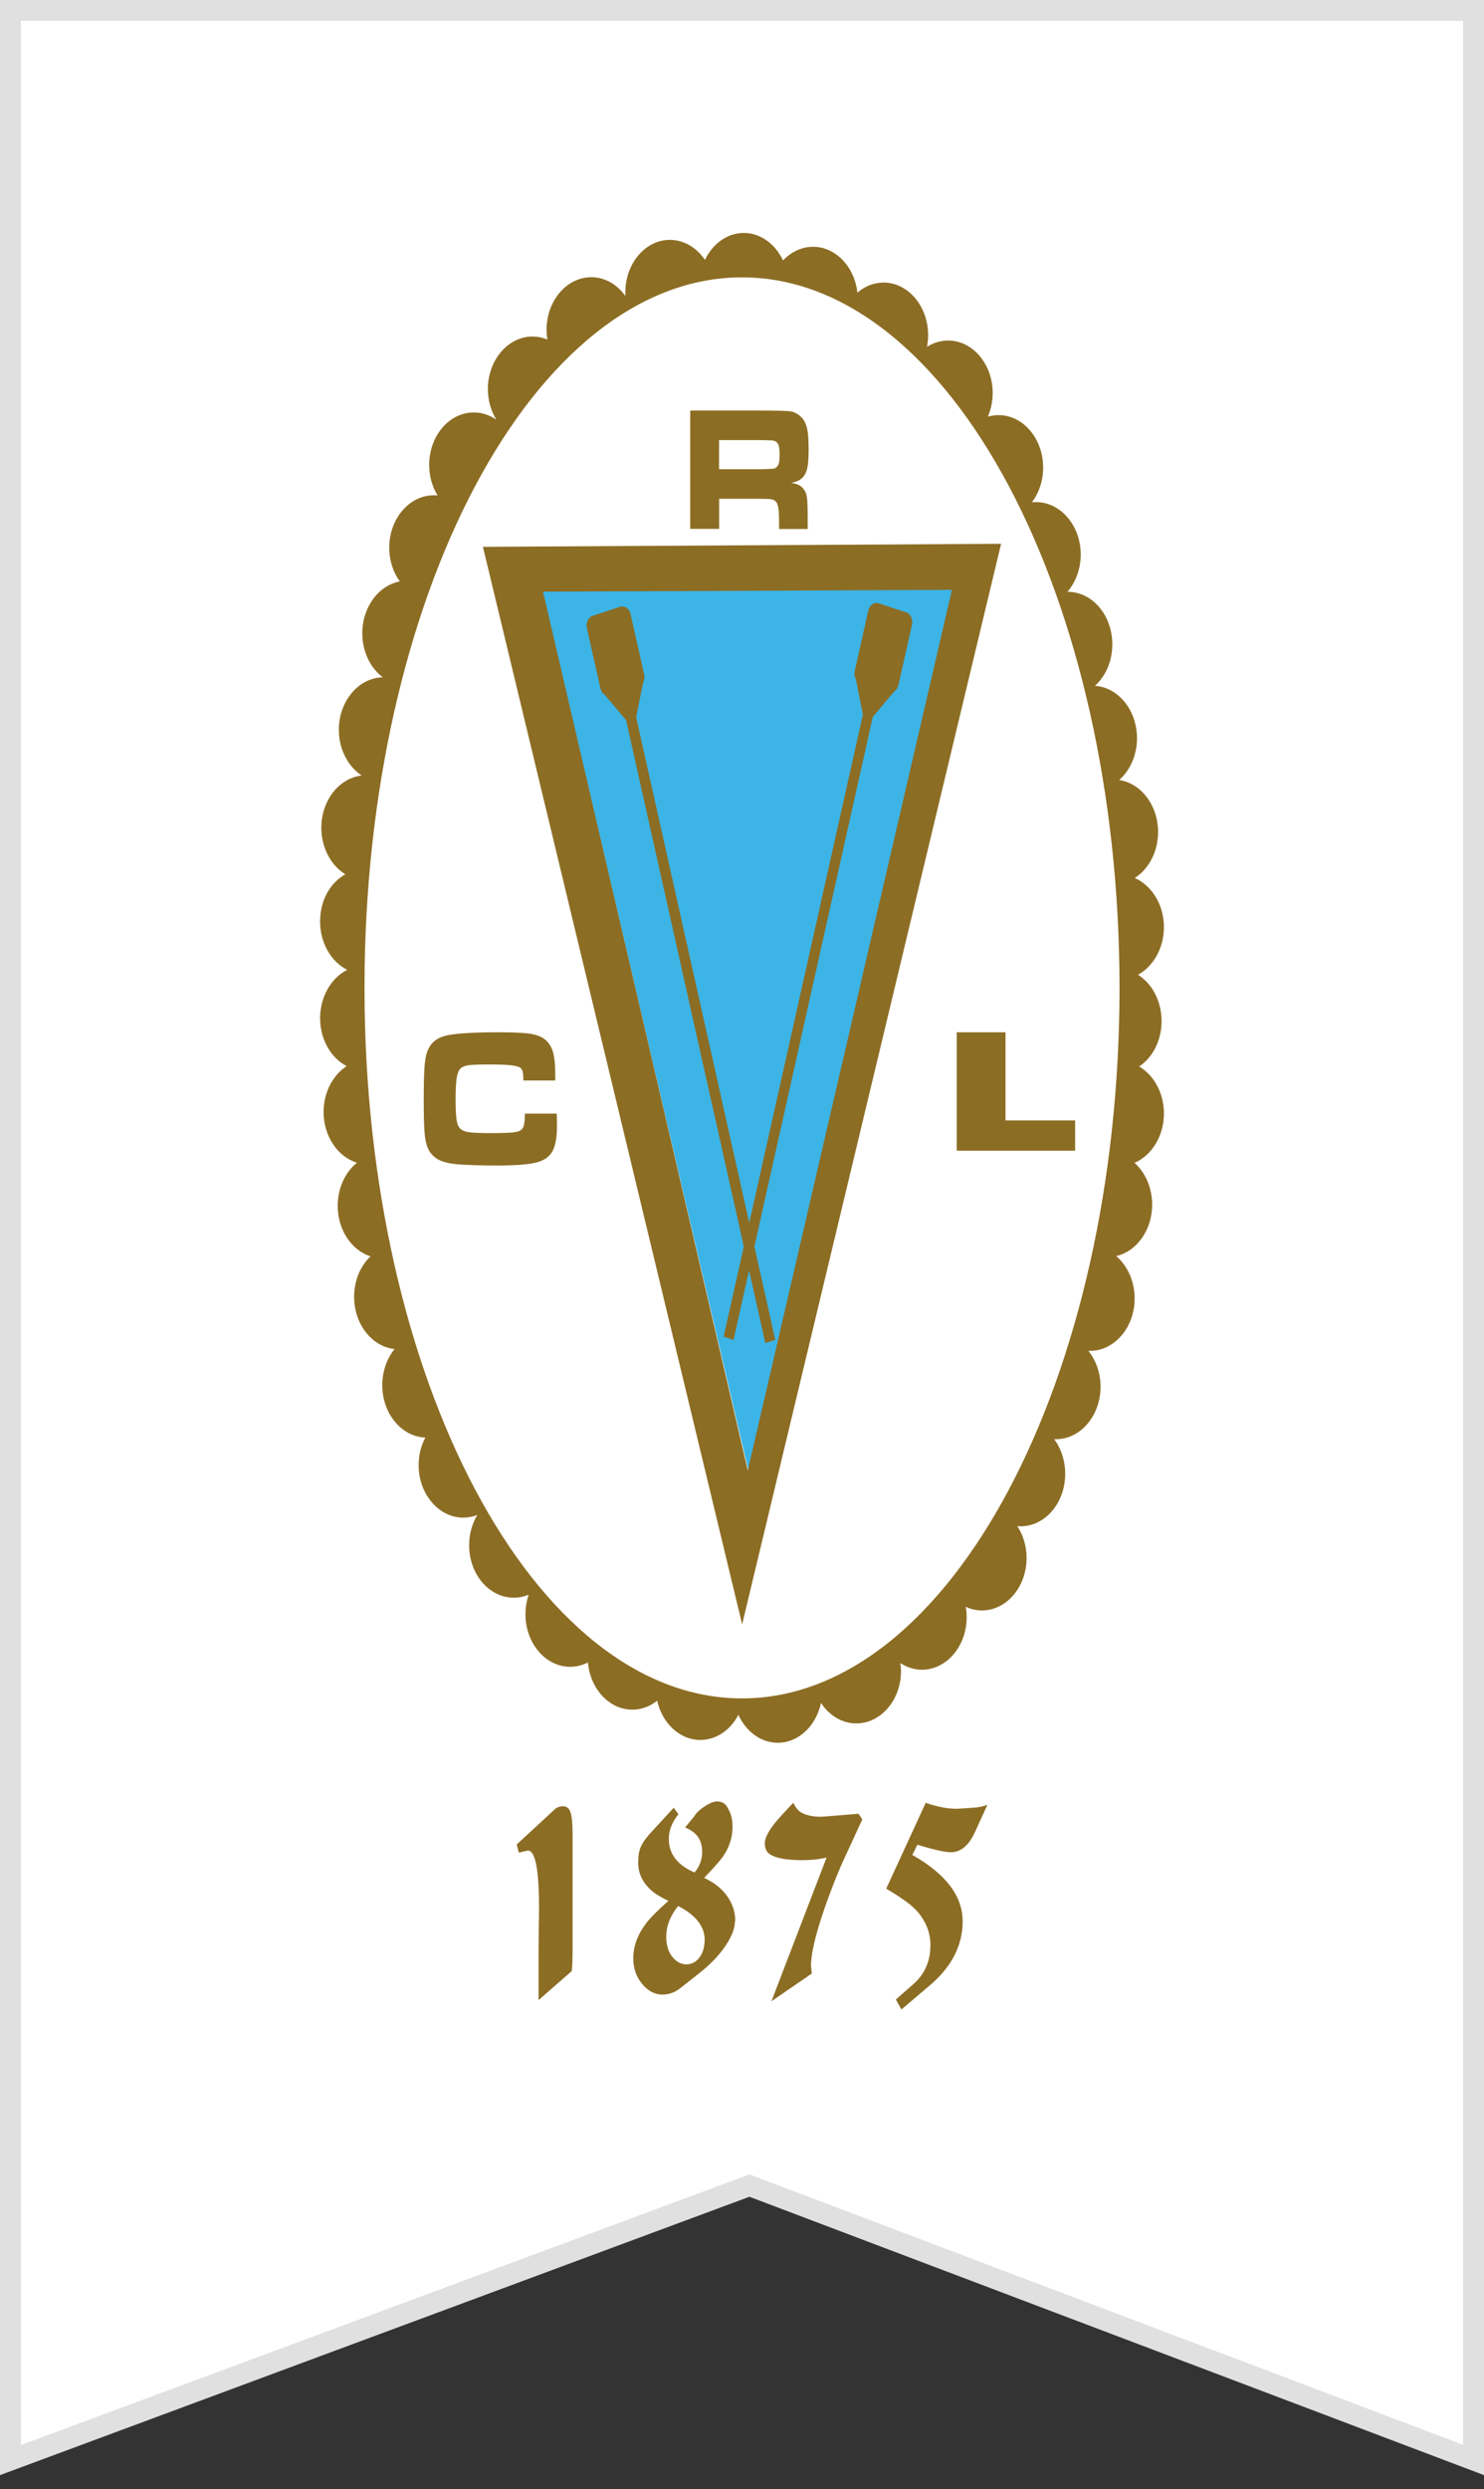
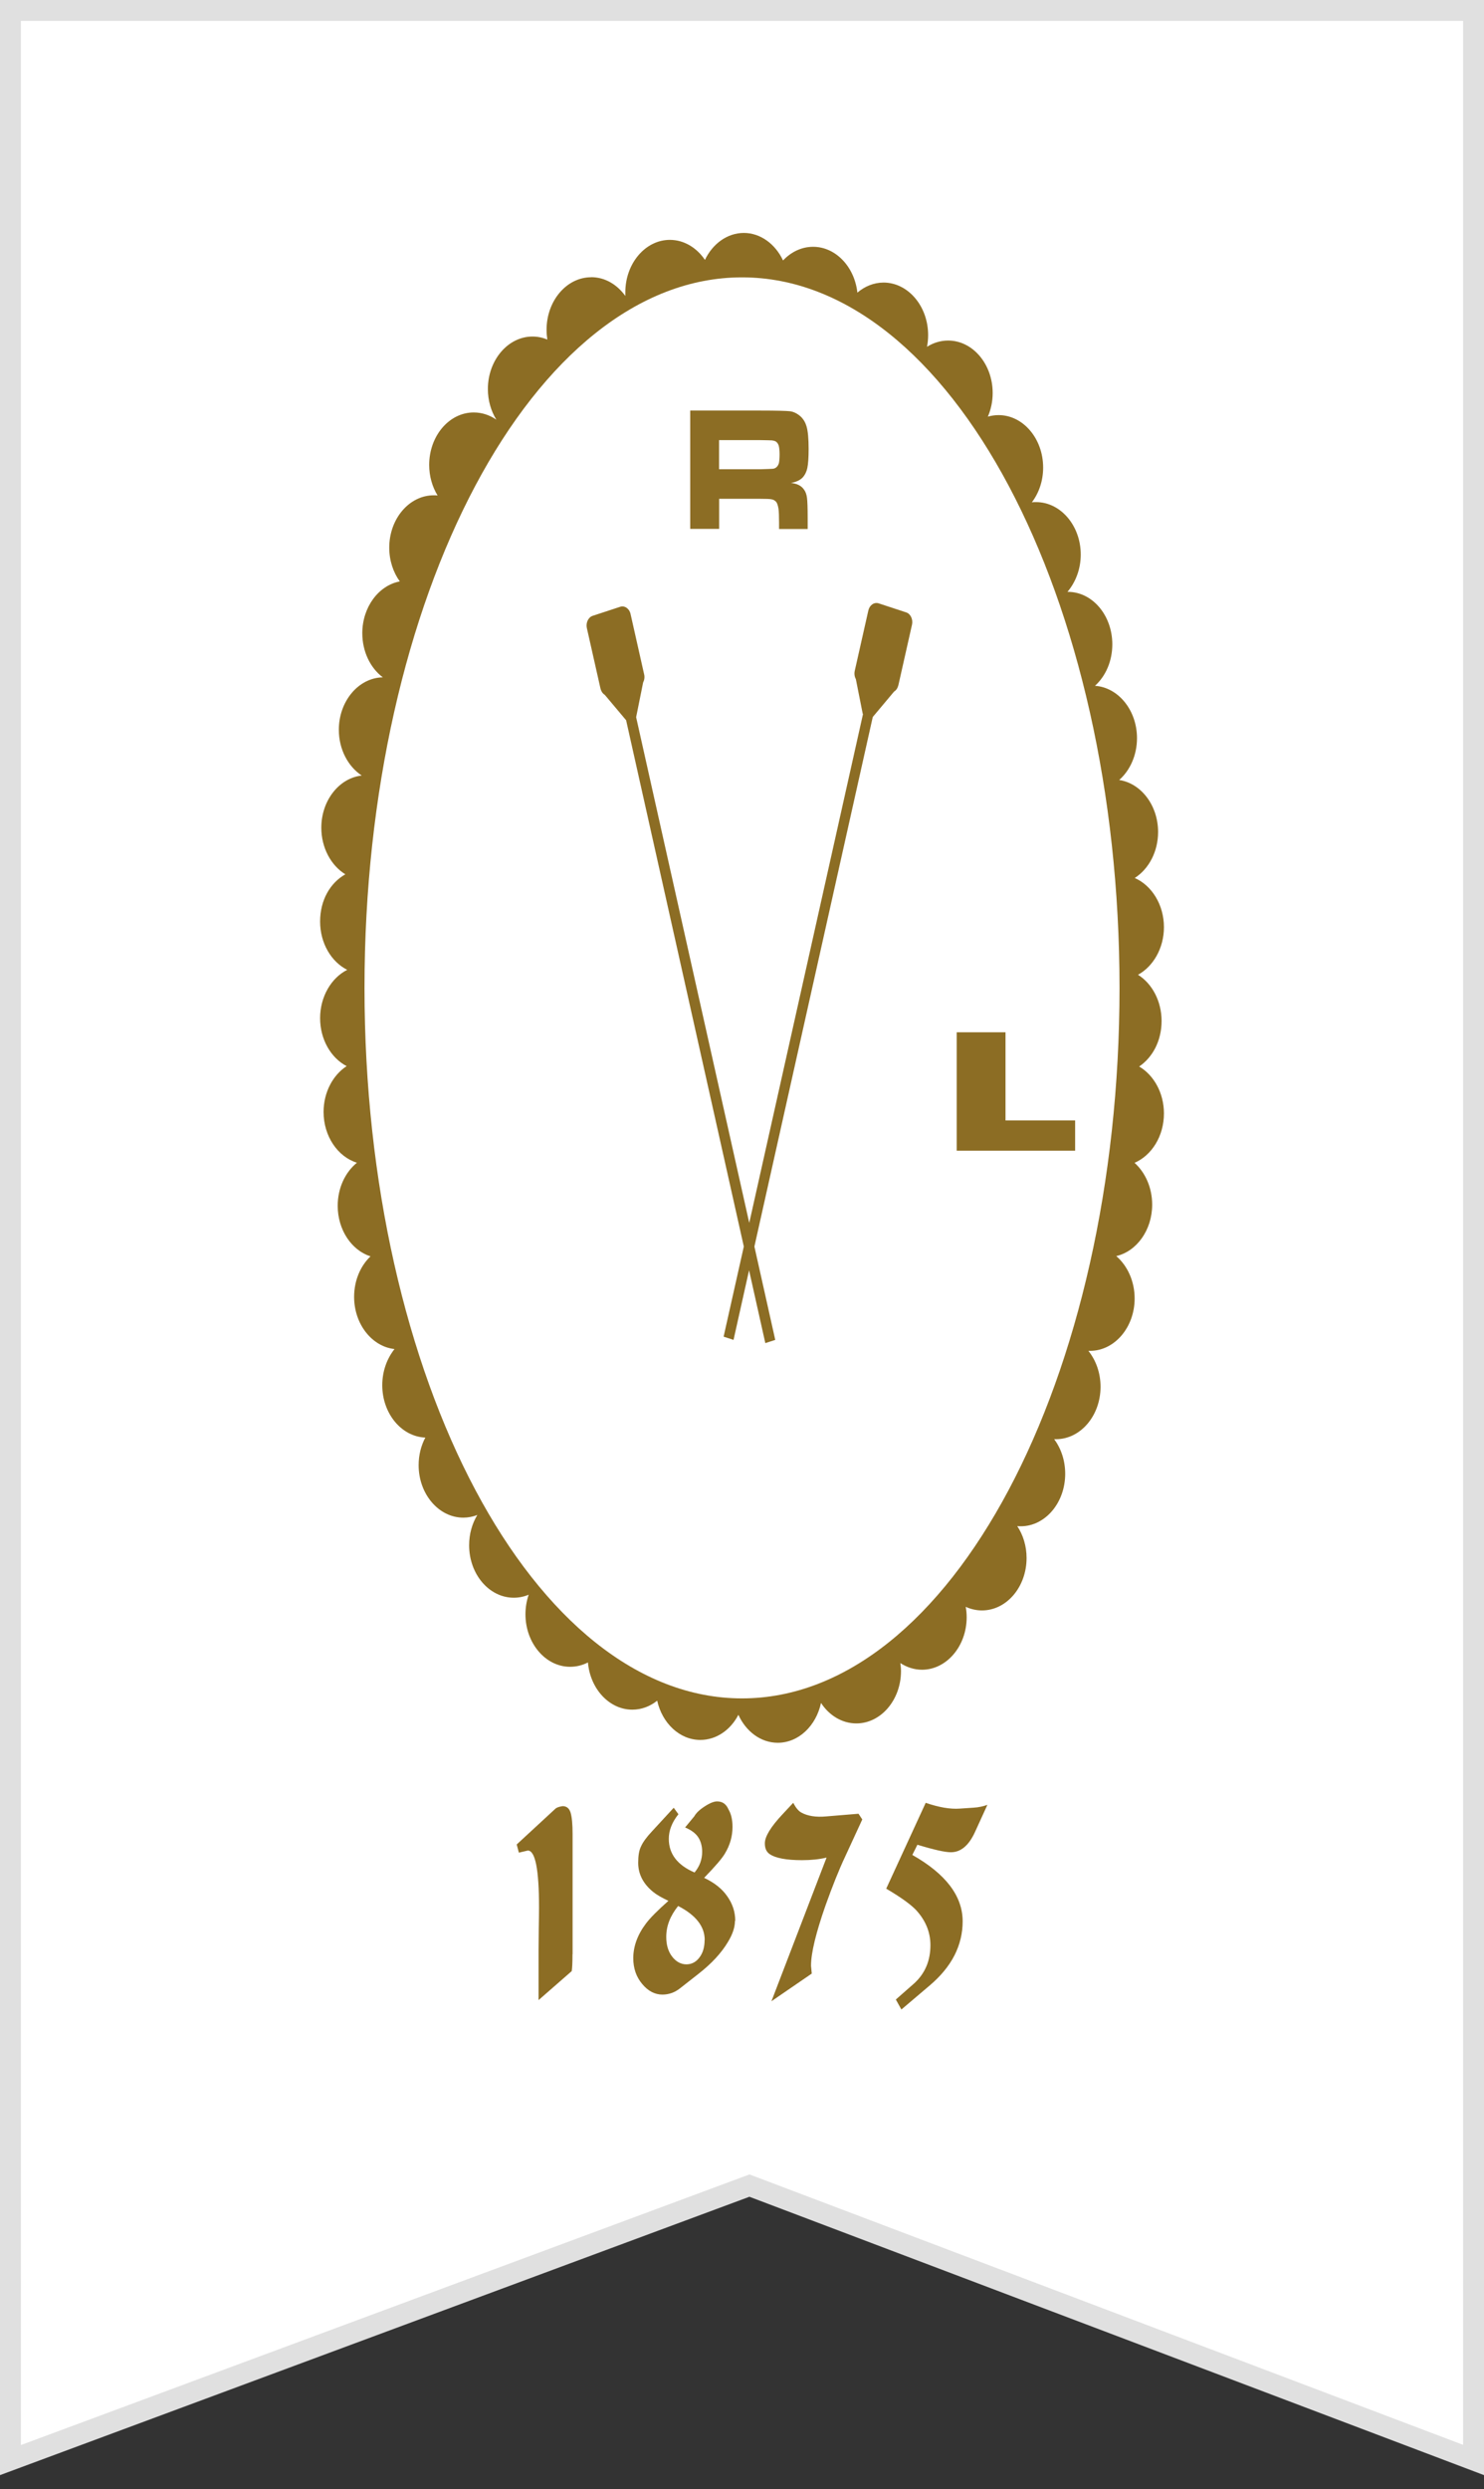
<svg xmlns="http://www.w3.org/2000/svg" width="71" height="119" viewBox="0 0 71 119" fill="none">
  <rect x="0" y="0" width="71" height="119" fill="#333333" stroke="none" />
  <path d="M0.5 117.614V0.5H70.5V117.609L36.032 104.557L35.857 104.491L35.681 104.556L0.5 117.614Z" fill="white" stroke="#E0E0E0" />
  <g clip-path="url(#clip0_887_1994)">
    <path fill-rule="evenodd" clip-rule="evenodd" d="M28.282 13.251C28.94 13.251 29.522 13.6 29.918 14.149C29.918 14.095 29.918 14.036 29.918 13.977C29.918 12.598 30.874 11.468 32.05 11.468C32.726 11.468 33.335 11.845 33.727 12.425C34.092 11.659 34.791 11.137 35.589 11.137C36.386 11.137 37.099 11.672 37.464 12.453C37.842 12.049 38.347 11.799 38.901 11.799C39.983 11.799 40.885 12.757 41.02 13.99C41.372 13.691 41.804 13.509 42.273 13.509C43.445 13.509 44.405 14.639 44.405 16.018C44.405 16.213 44.387 16.399 44.351 16.58C44.653 16.39 44.995 16.281 45.361 16.281C46.537 16.281 47.493 17.406 47.493 18.789C47.493 19.193 47.411 19.574 47.263 19.919C47.425 19.873 47.596 19.846 47.777 19.846C48.949 19.846 49.908 20.971 49.908 22.354C49.908 22.989 49.706 23.57 49.368 24.015C49.435 24.005 49.503 24.005 49.571 24.005C50.742 24.005 51.707 25.13 51.707 26.514C51.707 27.208 51.459 27.838 51.071 28.296H51.09C52.266 28.296 53.217 29.421 53.217 30.805C53.217 31.612 52.897 32.329 52.388 32.787C53.505 32.864 54.398 33.957 54.398 35.291C54.398 36.107 54.064 36.833 53.546 37.291C54.596 37.45 55.407 38.507 55.407 39.776C55.407 40.724 54.957 41.55 54.29 41.976C55.101 42.33 55.687 43.251 55.687 44.326C55.687 45.333 55.173 46.204 54.447 46.603C55.119 47.025 55.574 47.859 55.574 48.812C55.574 49.764 55.142 50.554 54.502 50.989C55.205 51.402 55.687 52.255 55.687 53.234C55.687 54.318 55.101 55.239 54.281 55.593C54.794 56.056 55.124 56.777 55.124 57.593C55.124 58.809 54.384 59.825 53.406 60.052C53.938 60.51 54.285 61.249 54.285 62.079C54.285 63.458 53.325 64.583 52.149 64.583H52.072C52.433 65.032 52.654 65.635 52.654 66.302C52.654 67.681 51.698 68.806 50.522 68.806C50.495 68.806 50.463 68.806 50.436 68.806C50.765 69.25 50.963 69.826 50.963 70.461C50.963 71.845 50.008 72.97 48.831 72.97C48.777 72.97 48.723 72.97 48.669 72.961C48.949 73.382 49.115 73.913 49.115 74.485C49.115 75.868 48.16 76.993 46.979 76.993C46.708 76.993 46.447 76.93 46.203 76.821C46.235 76.984 46.249 77.152 46.249 77.32C46.249 78.698 45.288 79.828 44.112 79.828C43.738 79.828 43.386 79.71 43.075 79.51C43.093 79.633 43.107 79.764 43.107 79.891C43.107 81.27 42.147 82.395 40.97 82.395C40.285 82.395 39.668 82.01 39.28 81.415C39.046 82.509 38.207 83.32 37.211 83.32C36.395 83.32 35.688 82.776 35.327 81.983C34.953 82.704 34.277 83.184 33.506 83.184C32.515 83.184 31.681 82.382 31.442 81.307C31.104 81.579 30.694 81.737 30.252 81.737C29.152 81.737 28.237 80.744 28.129 79.479C27.867 79.615 27.579 79.687 27.273 79.687C26.101 79.687 25.14 78.558 25.14 77.179C25.14 76.848 25.195 76.53 25.294 76.24C25.073 76.335 24.829 76.385 24.582 76.385C23.401 76.385 22.445 75.26 22.445 73.877C22.445 73.337 22.589 72.838 22.837 72.43C22.625 72.512 22.4 72.557 22.166 72.557C20.994 72.557 20.029 71.432 20.029 70.049C20.029 69.563 20.146 69.114 20.349 68.729C19.204 68.683 18.289 67.577 18.289 66.225C18.289 65.554 18.515 64.95 18.875 64.497C17.794 64.379 16.942 63.304 16.942 62.002C16.942 61.222 17.244 60.523 17.726 60.065C16.82 59.775 16.157 58.8 16.157 57.648C16.157 56.795 16.518 56.042 17.077 55.588C16.162 55.307 15.481 54.323 15.481 53.162C15.481 52.218 15.932 51.393 16.585 50.971C15.837 50.581 15.315 49.701 15.315 48.676C15.315 47.651 15.851 46.748 16.613 46.367C15.851 45.986 15.315 45.093 15.315 44.058C15.315 43.024 15.806 42.203 16.522 41.8C15.842 41.382 15.373 40.538 15.373 39.572C15.373 38.271 16.225 37.196 17.307 37.078C16.653 36.647 16.211 35.826 16.211 34.891C16.211 33.517 17.158 32.401 18.316 32.383C17.721 31.939 17.334 31.154 17.334 30.274C17.334 29.027 18.113 27.988 19.128 27.797C18.812 27.362 18.623 26.795 18.623 26.183C18.623 24.804 19.578 23.679 20.755 23.679C20.813 23.679 20.872 23.679 20.935 23.688C20.683 23.275 20.534 22.772 20.534 22.227C20.534 20.848 21.485 19.719 22.666 19.719C23.058 19.719 23.432 19.846 23.748 20.064C23.491 19.651 23.342 19.143 23.342 18.599C23.342 17.22 24.302 16.09 25.474 16.09C25.722 16.09 25.965 16.14 26.186 16.235C26.164 16.081 26.15 15.922 26.15 15.764C26.15 14.385 27.106 13.255 28.282 13.255" fill="#8C6D24" />
    <path fill-rule="evenodd" clip-rule="evenodd" d="M35.501 13.26C45.449 13.26 53.562 28.52 53.562 47.229C53.562 65.938 45.444 81.198 35.501 81.198C25.557 81.198 17.439 65.938 17.439 47.229C17.439 28.52 25.548 13.26 35.501 13.26Z" fill="white" />
    <path fill-rule="evenodd" clip-rule="evenodd" d="M33.022 25.291V19.629H36.37C37.158 19.629 37.628 19.643 37.789 19.661C37.946 19.68 38.09 19.743 38.234 19.853C38.407 19.985 38.523 20.162 38.589 20.39C38.655 20.618 38.688 20.978 38.688 21.465C38.688 21.875 38.667 22.175 38.626 22.371C38.585 22.563 38.506 22.718 38.395 22.836C38.271 22.959 38.09 23.045 37.842 23.091C38.131 23.118 38.341 23.223 38.465 23.405C38.544 23.51 38.589 23.642 38.609 23.797C38.63 23.952 38.642 24.271 38.642 24.762V25.291H37.273V24.986C37.273 24.671 37.265 24.448 37.244 24.312C37.22 24.175 37.191 24.075 37.141 24.002C37.088 23.938 37.018 23.893 36.927 23.874C36.832 23.852 36.646 23.847 36.362 23.847H34.407V25.286H33.022V25.291ZM34.407 22.435H36.358C36.7 22.426 36.902 22.417 36.968 22.412C37.03 22.408 37.088 22.385 37.133 22.349C37.195 22.303 37.236 22.235 37.265 22.144C37.286 22.048 37.298 21.907 37.298 21.72C37.298 21.533 37.282 21.397 37.257 21.305C37.228 21.214 37.178 21.146 37.112 21.105C37.063 21.078 37.001 21.064 36.935 21.055C36.865 21.05 36.671 21.046 36.354 21.041H34.403V22.435H34.407Z" fill="#8C6D24" />
-     <path fill-rule="evenodd" clip-rule="evenodd" d="M25.112 53.24H26.635C26.648 53.541 26.648 53.733 26.648 53.82C26.648 54.3 26.591 54.675 26.48 54.941C26.357 55.241 26.105 55.446 25.743 55.555C25.377 55.664 24.736 55.721 23.832 55.721C22.882 55.721 22.207 55.695 21.805 55.656C21.404 55.612 21.095 55.525 20.892 55.39C20.71 55.272 20.574 55.115 20.481 54.914C20.388 54.714 20.331 54.444 20.309 54.095C20.287 53.816 20.273 53.31 20.273 52.573C20.273 51.837 20.287 51.344 20.309 51.026C20.331 50.712 20.371 50.464 20.437 50.289C20.574 49.897 20.856 49.644 21.28 49.526C21.708 49.413 22.56 49.352 23.845 49.352C24.489 49.352 24.953 49.374 25.244 49.404C25.54 49.443 25.77 49.509 25.946 49.609C26.176 49.74 26.326 49.94 26.427 50.202C26.52 50.464 26.564 50.843 26.564 51.353C26.564 51.379 26.564 51.484 26.564 51.658H25.041C25.041 51.453 25.023 51.313 25.01 51.248C24.993 51.178 24.966 51.122 24.926 51.074C24.869 51.013 24.719 50.965 24.485 50.934C24.247 50.904 23.893 50.891 23.412 50.891C22.931 50.891 22.609 50.904 22.423 50.926C22.242 50.952 22.114 51.004 22.035 51.078C21.947 51.17 21.885 51.322 21.849 51.536C21.819 51.749 21.797 52.094 21.797 52.56C21.797 53.027 21.819 53.358 21.845 53.55C21.876 53.742 21.938 53.877 22.026 53.964C22.114 54.047 22.251 54.104 22.437 54.13C22.618 54.156 22.949 54.173 23.421 54.173C24.004 54.173 24.392 54.16 24.587 54.134C24.776 54.112 24.909 54.056 24.979 53.977C25.072 53.873 25.112 53.624 25.116 53.24" fill="#8C6D24" />
    <path fill-rule="evenodd" clip-rule="evenodd" d="M45.772 49.352H48.107V53.567H51.438V55.013H45.772V49.352Z" fill="#8C6D24" />
-     <path fill-rule="evenodd" clip-rule="evenodd" d="M45.772 28.122L25.939 28.204L35.871 70.582L45.772 28.122Z" fill="#3CB4E5" />
-     <path fill-rule="evenodd" clip-rule="evenodd" d="M47.896 25.998L23.105 26.144L35.507 77.659L47.896 25.998ZM45.542 28.205L35.777 70.296L25.98 28.287L45.542 28.2V28.205Z" fill="#8C6D24" />
    <path fill-rule="evenodd" clip-rule="evenodd" d="M41.29 34.134L35.847 58.466L30.435 34.288L30.769 32.631C30.826 32.518 30.852 32.377 30.817 32.236L30.167 29.349C30.11 29.095 29.885 28.941 29.674 29.009L28.36 29.44C28.144 29.508 28.021 29.776 28.078 30.03L28.729 32.917C28.764 33.053 28.839 33.163 28.936 33.221L29.956 34.434L35.587 59.596L34.62 63.904L35.095 64.059L35.838 60.731L36.616 64.213L37.091 64.059L36.093 59.596L41.756 34.279L42.776 33.063C42.877 33.004 42.947 32.895 42.982 32.758L43.633 29.867C43.69 29.613 43.567 29.345 43.352 29.277L42.037 28.845C41.822 28.777 41.602 28.932 41.545 29.186L40.894 32.073C40.863 32.214 40.885 32.354 40.947 32.468L41.276 34.125L41.29 34.134Z" fill="#8C6D24" />
    <path fill-rule="evenodd" clip-rule="evenodd" d="M27.39 93.427C27.39 93.836 27.376 94.104 27.354 94.236L25.767 95.622V93.227C25.767 93.027 25.771 92.686 25.776 92.209C25.785 91.768 25.789 91.427 25.789 91.182C25.789 89.377 25.609 88.472 25.253 88.472L24.824 88.573L24.721 88.182L26.587 86.459C26.66 86.404 26.772 86.373 26.916 86.35C27.11 86.35 27.237 86.454 27.3 86.663C27.363 86.873 27.395 87.213 27.395 87.695V93.427H27.39ZM35.163 91.832C35.163 92.136 35.055 92.463 34.839 92.823C34.523 93.363 34.041 93.882 33.405 94.377L32.535 95.059C32.282 95.259 32.003 95.359 31.691 95.359C31.331 95.359 31.006 95.191 30.727 94.854C30.442 94.518 30.298 94.104 30.298 93.618C30.298 93.054 30.501 92.495 30.907 91.959C31.105 91.695 31.462 91.336 31.98 90.877C31.664 90.727 31.421 90.591 31.254 90.454C30.776 90.068 30.533 89.6 30.533 89.059C30.533 88.732 30.573 88.463 30.672 88.268C30.763 88.068 30.934 87.832 31.186 87.563L32.233 86.427L32.458 86.736C32.147 87.123 31.998 87.518 31.998 87.913C31.998 88.632 32.408 89.168 33.229 89.522C33.472 89.232 33.594 88.904 33.594 88.532C33.594 88.263 33.531 88.032 33.405 87.836C33.279 87.645 33.067 87.491 32.778 87.368L33.22 86.832C33.306 86.677 33.472 86.518 33.72 86.359C33.964 86.2 34.162 86.123 34.307 86.123C34.559 86.123 34.739 86.245 34.848 86.495C34.983 86.722 35.046 87.004 35.046 87.341C35.046 87.782 34.929 88.209 34.681 88.618C34.55 88.845 34.216 89.232 33.689 89.777C34.176 90.009 34.55 90.3 34.794 90.659C35.046 91.013 35.177 91.404 35.177 91.836M33.716 92.75C33.716 92.1 33.292 91.559 32.444 91.123C32.061 91.6 31.876 92.086 31.876 92.6C31.876 92.977 31.966 93.295 32.156 93.541C32.345 93.786 32.575 93.913 32.841 93.913C33.089 93.913 33.301 93.804 33.463 93.586C33.63 93.368 33.711 93.086 33.711 92.75M41.255 86.986L40.439 88.754C40.132 89.404 39.825 90.182 39.501 91.082C39.041 92.395 38.802 93.363 38.802 93.981L38.838 94.354L36.908 95.677L39.546 88.809C39.203 88.891 38.816 88.932 38.369 88.932C37.625 88.932 37.107 88.836 36.822 88.641C36.669 88.536 36.593 88.368 36.593 88.127C36.593 87.8 36.881 87.332 37.445 86.732L37.95 86.191C38.072 86.423 38.198 86.577 38.333 86.654C38.64 86.823 39.032 86.886 39.528 86.841L41.074 86.713L41.255 86.986ZM47.243 86.282L46.647 87.586C46.354 88.227 45.971 88.554 45.493 88.554C45.218 88.554 44.686 88.436 43.892 88.195L43.649 88.682C45.254 89.591 46.057 90.65 46.057 91.859C46.057 92.427 45.926 92.972 45.664 93.486C45.403 93.995 45.011 94.472 44.492 94.913L43.126 96.072L42.86 95.595L43.744 94.818C44.262 94.341 44.515 93.736 44.515 92.995C44.515 92.368 44.28 91.804 43.816 91.304C43.55 91.032 43.081 90.695 42.4 90.295L44.289 86.191C44.925 86.409 45.466 86.5 45.913 86.468L46.58 86.423C46.823 86.409 47.044 86.359 47.247 86.286" fill="#8C6D24" />
  </g>
  <defs>
    <clipPath id="clip0_887_1994">
      <rect width="40.373" height="84.922" fill="white" transform="translate(15.315 11.137)" />
    </clipPath>
  </defs>
</svg>